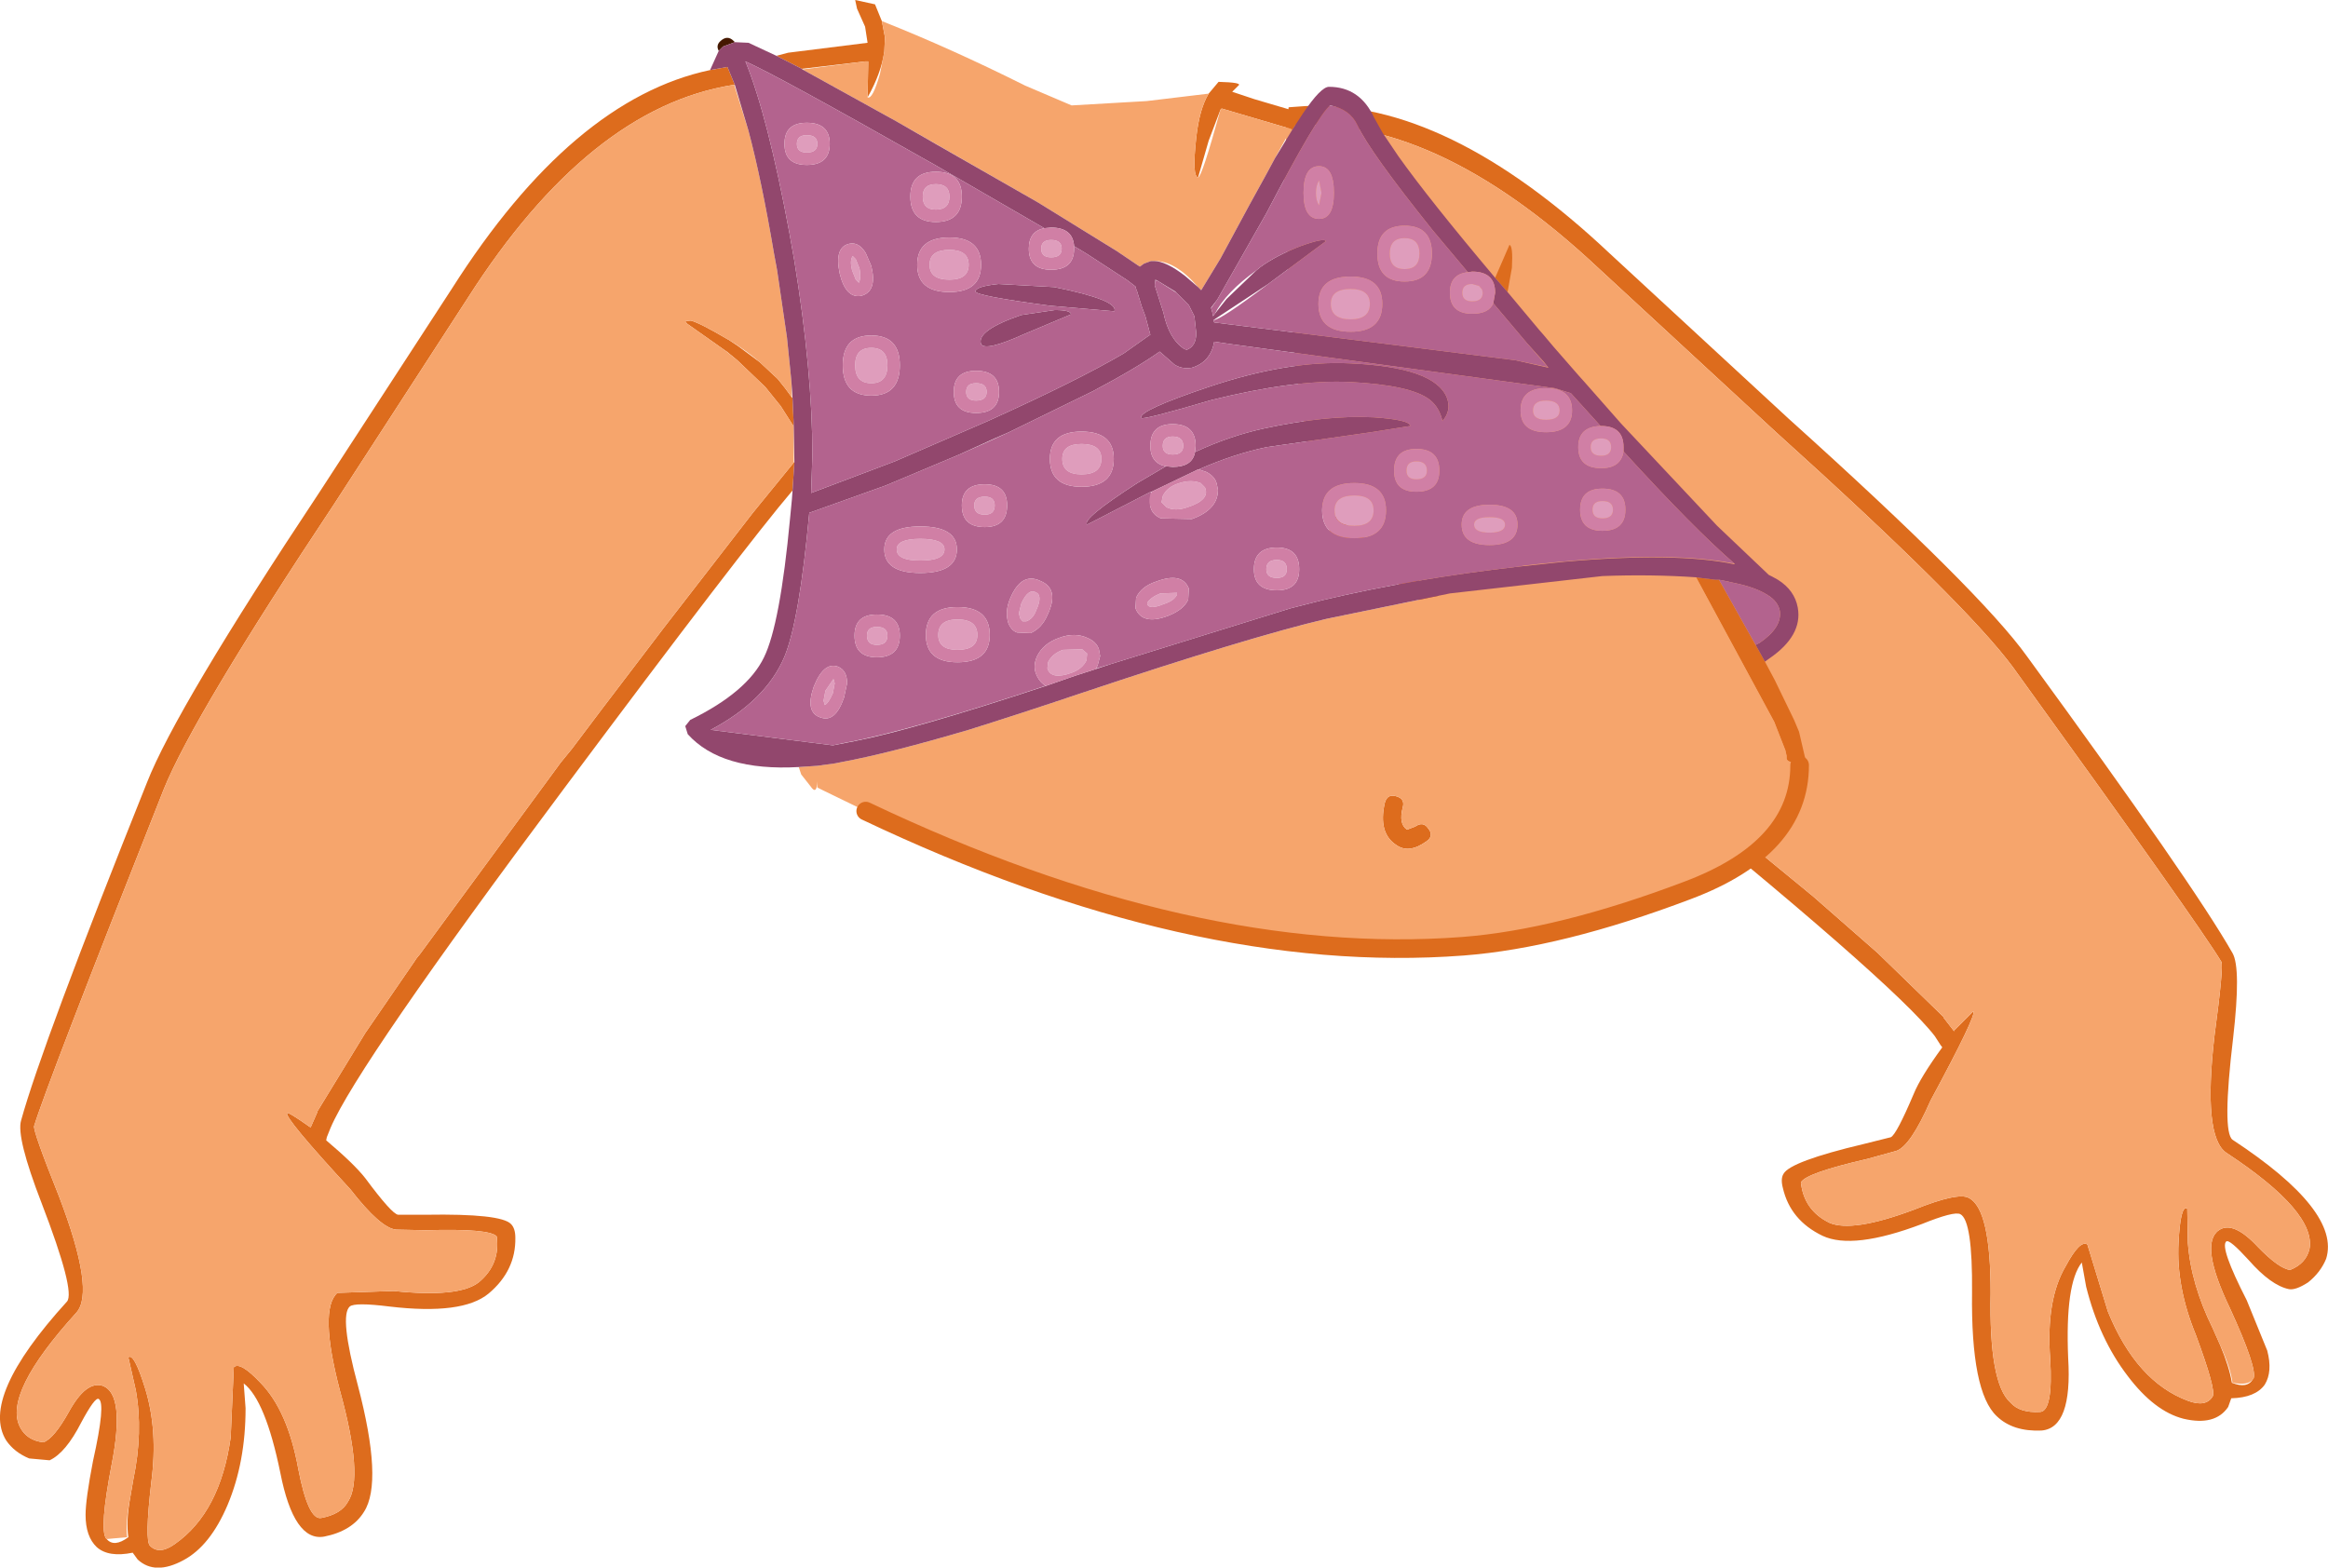
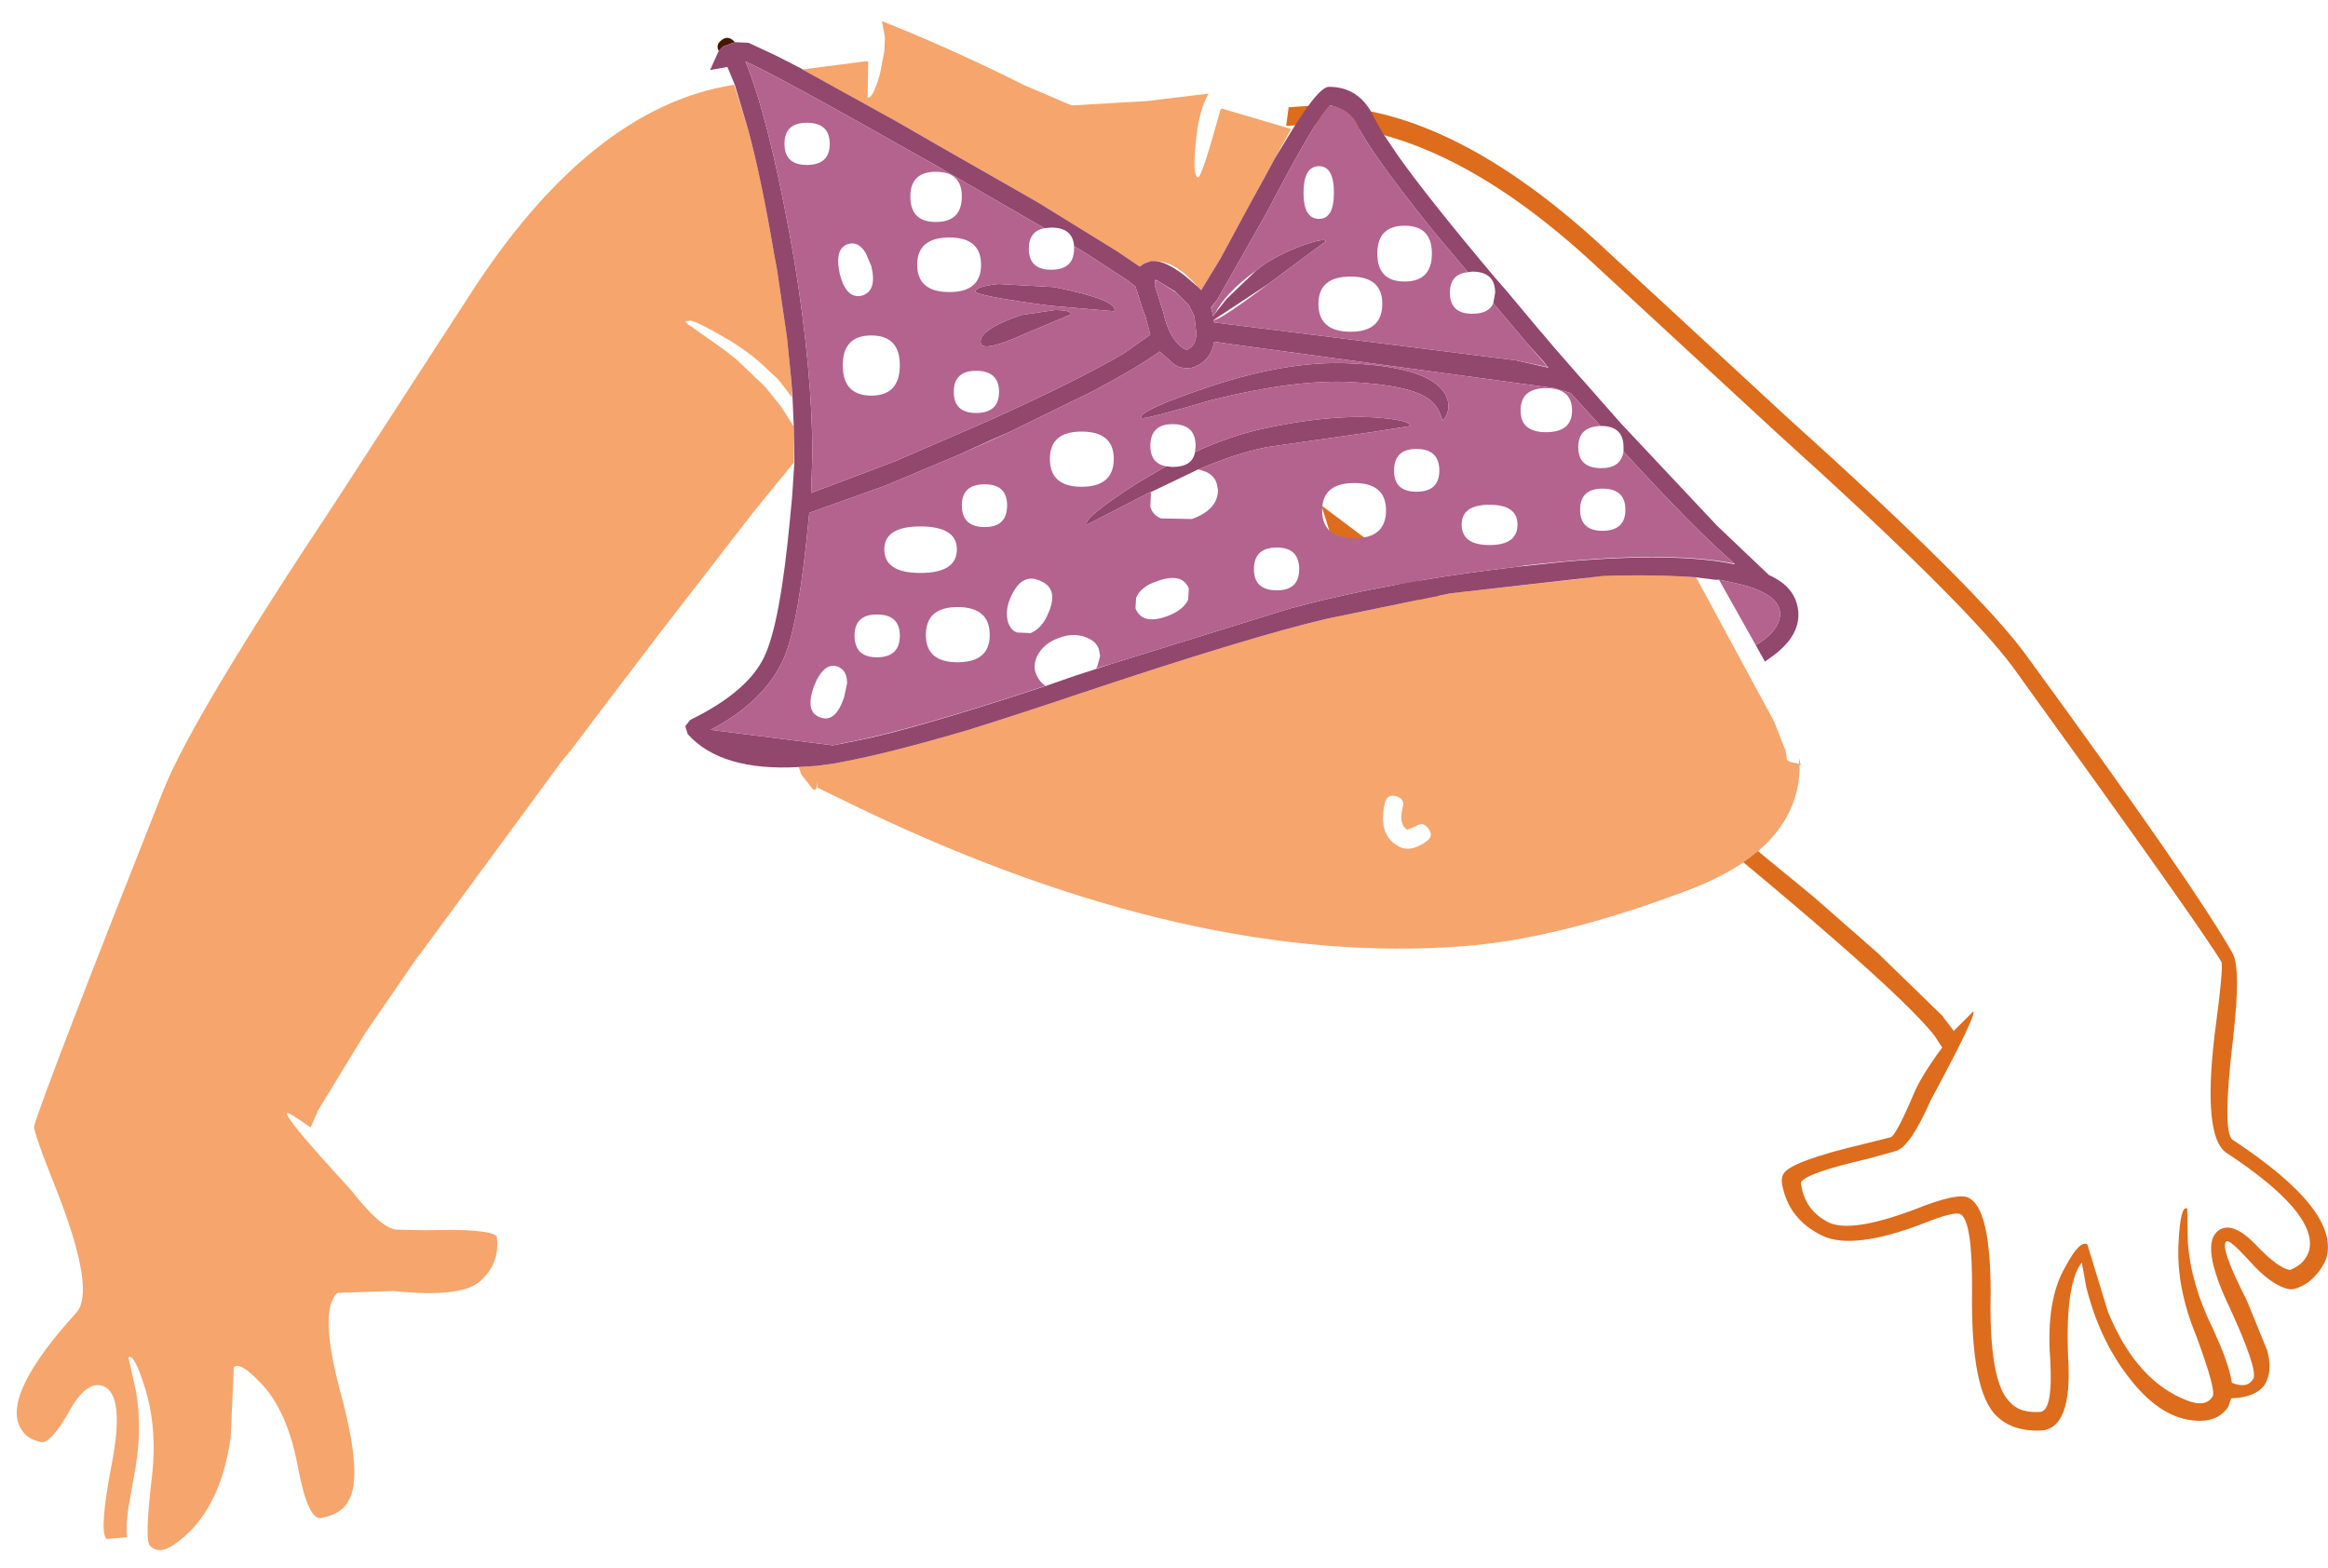
<svg xmlns="http://www.w3.org/2000/svg" height="126.4px" width="187.7px">
  <g transform="matrix(1.0, 0.0, 0.0, 1.0, 104.9, 63.2)">
    <path d="M76.75 48.0 L76.8 47.95 Q77.1 47.1 74.9 42.3 72.4 37.1 74.0 36.0 75.15 35.2 77.15 37.35 78.85 39.1 79.75 39.2 81.0 38.7 81.3 37.55 81.9 34.55 74.6 29.75 72.7 28.45 73.65 20.3 74.4 14.7 74.2 14.35 72.4 11.35 57.4 -9.4 53.6 -14.55 38.3 -28.35 L23.9 -41.65 Q10.6 -54.1 -1.1 -53.05 L-1.2 -53.05 -1.0 -54.55 0.4 -54.65 Q11.75 -55.15 24.9 -42.75 L39.3 -29.45 Q54.8 -15.5 58.55 -10.25 71.95 8.1 75.1 13.65 75.8 14.85 75.15 20.5 74.25 28.05 75.1 28.7 83.85 34.45 82.65 38.3 82.2 39.4 81.2 40.2 80.2 40.85 79.65 40.75 78.2 40.45 76.4 38.4 74.85 36.7 74.6 36.9 74.05 37.35 76.25 41.65 L77.9 45.7 Q78.35 47.4 77.7 48.45 76.95 49.5 75.0 49.55 L74.75 50.25 Q73.7 51.8 71.15 51.2 68.8 50.6 66.65 47.75 64.35 44.75 63.3 40.55 L62.95 38.6 Q61.6 40.3 61.85 46.3 62.2 51.95 59.7 52.15 57.4 52.25 56.1 51.0 54.0 49.05 54.1 41.0 54.15 35.2 53.15 34.7 52.65 34.45 50.05 35.5 44.5 37.6 42.05 36.45 39.45 35.2 38.85 32.6 38.65 31.85 38.9 31.45 39.45 30.45 45.35 29.05 L47.55 28.5 Q48.0 28.3 49.4 25.0 49.95 23.65 51.7 21.25 L51.55 21.05 51.1 20.35 Q47.75 16.0 26.1 -1.5 7.4 -16.7 2.35 -20.2 L1.65 -22.4 1.7 -22.4 5.9 -19.25 15.15 -12.05 21.55 -7.0 24.75 -4.45 25.85 -3.55 27.3 -2.4 40.7 8.6 41.0 8.85 41.25 9.05 46.5 13.65 51.8 18.8 51.8 18.85 52.65 19.95 52.7 19.85 54.2 18.35 Q54.5 18.6 50.75 25.55 49.15 29.2 48.0 29.6 L45.65 30.25 Q40.65 31.4 40.3 32.15 40.55 34.4 42.6 35.4 44.45 36.2 49.4 34.35 53.0 32.9 53.85 33.4 55.6 34.3 55.6 41.05 55.45 48.35 57.2 49.9 57.95 50.75 59.6 50.65 60.65 50.55 60.4 46.35 60.05 41.6 61.65 38.9 62.8 36.75 63.4 37.15 L65.05 42.55 Q67.35 48.2 71.5 49.75 72.95 50.3 73.5 49.4 73.8 48.9 72.15 44.45 70.55 40.55 70.75 37.0 70.9 33.95 71.45 34.25 L71.5 37.0 Q71.75 40.35 73.5 43.9 L74.1 45.25 Q74.85 47.05 75.05 48.3 76.3 48.8 76.75 48.0" fill="#dd6c1d" fill-rule="evenodd" stroke="none" />
-     <path d="M-1.1 -53.05 Q10.6 -54.1 23.9 -41.65 L38.3 -28.35 Q53.6 -14.55 57.4 -9.4 72.4 11.35 74.2 14.35 74.4 14.7 73.65 20.3 72.7 28.45 74.6 29.75 81.9 34.55 81.3 37.55 81.0 38.7 79.75 39.2 78.85 39.1 77.15 37.35 75.15 35.2 74.0 36.0 72.4 37.1 74.9 42.3 77.1 47.1 76.8 47.95 L76.75 48.0 Q76.4 48.55 75.1 48.3 74.95 47.1 74.1 45.25 L73.5 43.9 Q71.75 40.35 71.5 37.0 L71.45 34.25 Q70.9 33.95 70.75 37.0 70.55 40.55 72.15 44.45 73.8 48.9 73.5 49.4 72.95 50.3 71.5 49.75 67.35 48.2 65.05 42.55 L63.4 37.15 Q62.8 36.75 61.65 38.9 60.05 41.6 60.4 46.35 60.65 50.55 59.6 50.65 57.95 50.75 57.2 49.9 55.45 48.35 55.6 41.05 55.6 34.3 53.85 33.4 53.0 32.9 49.4 34.35 44.45 36.2 42.6 35.4 40.55 34.4 40.3 32.15 40.65 31.4 45.65 30.25 L48.0 29.6 Q49.15 29.2 50.75 25.55 54.5 18.6 54.2 18.35 L52.7 19.85 52.65 19.95 51.8 18.85 Q52.45 16.2 50.7 11.8 47.0 2.65 32.95 -10.55 30.2 -13.1 26.1 -17.9 L19.2 -25.85 Q12.85 -32.7 7.25 -35.35 12.85 -32.7 19.2 -25.85 L26.1 -17.9 Q30.2 -13.1 32.95 -10.55 47.0 2.65 50.7 11.8 52.45 16.2 51.8 18.85 L51.8 18.8 46.5 13.65 41.25 9.05 41.0 8.85 40.7 8.6 27.3 -2.4 25.85 -3.55 24.75 -4.45 21.55 -7.0 15.15 -12.05 5.9 -19.25 1.7 -22.4 0.25 -28.6 0.4 -28.25 0.25 -28.85 -0.25 -32.3 -0.8 -37.75 -0.95 -39.1 -1.4 -49.2 -1.15 -53.0 -1.1 -53.05 M5.45 -34.25 L4.05 -31.45 2.45 -28.85 1.6 -27.0 Q1.3 -26.3 0.65 -27.75 L0.55 -27.5 0.4 -28.25 0.55 -27.5 0.65 -27.75 Q1.3 -26.3 1.6 -27.0 L2.45 -28.85 4.05 -31.45 5.45 -34.25 5.5 -34.35 5.4 -34.25 5.45 -34.25 M7.05 -35.6 L6.9 -35.5 5.5 -34.35 6.9 -35.5 7.05 -35.6 7.25 -35.35 7.35 -35.55 7.05 -35.6" fill="#f6a56c" fill-rule="evenodd" stroke="none" />
-     <path d="M15.65 -40.8 L16.8 -43.45 Q17.1 -43.4 17.0 -41.6 L16.65 -39.65 15.65 -40.8 M37.4 -9.85 L38.2 -8.35 39.75 -5.15 40.15 -4.2 40.65 -2.05 Q40.65 -1.8 40.25 -1.65 L40.15 -2.1 40.15 -2.45 40.15 -1.6 40.0 -1.65 Q39.15 -1.75 39.15 -2.05 L39.15 -2.2 39.15 -2.25 39.05 -2.7 38.15 -5.0 31.85 -16.65 32.2 -16.6 33.4 -16.45 33.7 -16.45 36.65 -11.2 37.4 -9.85 M40.3 -1.6 L40.5 -1.6 40.35 -1.55 40.3 -1.6 M-41.0 -23.65 Q-45.0 -18.95 -59.4 0.35 -76.1 22.7 -78.25 27.75 L-78.55 28.5 -78.6 28.75 Q-76.35 30.65 -75.45 31.8 -73.3 34.7 -72.8 34.75 L-70.55 34.75 Q-64.5 34.65 -63.7 35.5 -63.35 35.85 -63.35 36.6 -63.3 39.25 -65.5 41.1 -67.6 42.85 -73.5 42.15 -76.3 41.8 -76.7 42.15 -77.55 42.9 -76.05 48.5 -74.0 56.3 -75.55 58.7 -76.5 60.25 -78.75 60.7 -81.2 61.15 -82.3 55.55 -83.5 49.7 -85.25 48.35 L-85.1 50.35 Q-85.1 54.7 -86.55 58.15 -87.95 61.45 -90.1 62.6 -92.4 63.85 -93.8 62.55 L-94.2 62.0 Q-96.15 62.4 -97.1 61.55 -98.0 60.7 -98.0 58.95 -98.0 57.7 -97.4 54.6 -96.35 49.9 -96.95 49.6 -97.25 49.45 -98.35 51.5 -99.6 53.95 -100.9 54.55 L-102.55 54.4 Q-103.75 53.9 -104.4 52.95 -106.55 49.5 -99.5 41.75 -98.8 40.95 -101.55 33.8 -103.6 28.5 -103.2 27.15 -101.5 21.0 -93.05 -0.1 -90.7 -6.1 -79.15 -23.5 L-68.45 -39.95 Q-58.75 -55.2 -47.65 -57.55 L-46.25 -57.8 -45.65 -56.35 -45.8 -56.35 Q-57.4 -54.5 -67.2 -39.15 L-77.9 -22.65 Q-89.3 -5.5 -91.7 0.45 -101.15 24.3 -102.15 27.6 -102.25 28.0 -100.15 33.25 -97.2 40.95 -98.75 42.65 -104.65 49.15 -103.3 51.85 -102.75 52.95 -101.4 53.1 -100.55 52.8 -99.35 50.65 -97.95 48.1 -96.6 48.55 -94.8 49.25 -95.9 54.9 -96.9 60.1 -96.35 60.85 L-96.3 60.9 Q-95.7 61.6 -94.55 60.75 -94.75 59.5 -94.4 57.55 L-94.15 56.1 Q-93.35 52.25 -93.95 48.9 L-94.55 46.25 Q-94.1 45.85 -93.2 48.75 -92.15 52.15 -92.7 56.3 -93.25 61.05 -92.8 61.45 -92.05 62.2 -90.8 61.3 -87.15 58.75 -86.3 52.7 L-86.05 47.05 Q-85.55 46.55 -83.9 48.3 -81.7 50.55 -80.85 55.25 -80.05 59.4 -79.0 59.2 -77.4 58.9 -76.85 57.9 -75.55 55.95 -77.5 48.9 -79.2 42.4 -77.7 41.05 L-73.15 40.9 Q-67.9 41.45 -66.3 40.2 -64.55 38.75 -64.85 36.5 -65.4 35.85 -70.55 36.0 L-72.95 35.95 Q-74.2 35.85 -76.65 32.7 -82.0 26.9 -81.75 26.55 -81.65 26.45 -79.95 27.65 L-79.85 27.7 -79.3 26.45 -79.3 26.4 -75.45 20.1 -71.5 14.35 -71.3 14.05 -71.05 13.75 -60.8 -0.2 -59.7 -1.7 -58.8 -2.8 -56.35 -6.05 -51.4 -12.55 -44.2 -21.85 -40.9 -25.9 -40.85 -25.95 -41.0 -23.65 M-42.3 -58.7 L-41.35 -58.95 -34.95 -59.75 -35.15 -61.05 -35.8 -62.5 -35.95 -63.2 -34.35 -62.85 -33.8 -61.5 -33.55 -60.2 -33.6 -59.05 Q-33.85 -57.3 -34.95 -55.35 L-34.9 -58.0 -34.9 -58.25 -35.15 -58.25 -35.55 -58.2 -40.25 -57.65 -42.3 -58.7 M-7.45 -55.65 L-6.65 -56.6 Q-4.7 -56.55 -5.05 -56.3 L-5.55 -55.8 -3.75 -55.2 0.15 -54.05 -0.7 -52.75 -0.8 -52.8 -6.4 -54.45 -6.5 -54.35 -7.45 -51.85 -8.3 -48.9 Q-8.8 -48.95 -8.45 -52.1 -8.2 -54.4 -7.45 -55.65 M7.7 4.95 Q6.2 4.0 6.75 1.55 6.95 0.8 7.65 1.0 8.4 1.2 8.2 1.9 7.85 3.25 8.55 3.7 L9.2 3.45 Q9.85 3.0 10.25 3.6 10.75 4.2 10.1 4.65 8.7 5.65 7.7 4.95 M-40.9 -28.8 L-41.95 -30.45 -43.2 -32.0 -45.45 -34.15 -46.3 -34.85 -46.45 -34.95 -49.5 -37.1 -49.65 -37.3 -49.2 -37.35 Q-48.45 -37.15 -46.25 -35.85 L-46.15 -35.8 -45.4 -35.3 -43.65 -34.0 -42.2 -32.65 -41.6 -31.9 -41.05 -31.15 -41.0 -31.1 -40.9 -28.8" fill="#dd6c1d" fill-rule="evenodd" stroke="none" />
    <path d="M-46.95 -59.1 Q-47.2 -59.55 -46.8 -59.9 -46.25 -60.4 -45.75 -59.9 L-45.65 -59.8 -46.6 -59.45 -46.95 -59.1" fill="#451800" fill-rule="evenodd" stroke="none" />
    <path d="M40.25 -1.65 L40.2 -1.6 40.3 -1.6 40.35 -1.55 40.2 -1.5 Q40.2 5.2 31.15 8.6 20.85 12.5 13.05 13.1 -8.7 14.75 -35.1 2.2 L-38.5 0.55 -39.0 0.3 -39.0 -0.2 Q-39.05 0.95 -39.55 0.2 L-40.3 -0.75 -40.5 -1.35 -39.0 -1.45 -37.55 -1.65 -37.05 -1.75 Q-33.25 -2.45 -26.8 -4.35 -22.8 -5.6 -17.75 -7.3 -4.3 -11.8 2.05 -13.3 L12.0 -15.35 22.65 -16.55 23.2 -16.65 24.3 -16.75 Q28.25 -16.9 31.85 -16.65 L38.15 -5.0 39.05 -2.7 39.15 -2.25 39.15 -2.2 39.15 -2.05 Q39.15 -1.75 40.0 -1.65 L40.15 -1.6 40.15 -2.45 40.15 -2.1 40.25 -1.65 M-33.8 -61.5 Q-28.25 -59.3 -22.25 -56.3 L-18.5 -54.7 -12.45 -55.05 -7.45 -55.65 Q-8.2 -54.4 -8.45 -52.1 -8.8 -48.95 -8.3 -48.9 -8.0 -48.9 -6.5 -54.35 L-6.4 -54.45 -0.8 -52.8 -2.1 -50.45 -2.8 -49.15 -4.15 -46.7 -6.5 -42.35 -8.05 -39.8 -8.3 -40.05 Q-10.15 -42.2 -11.85 -42.15 L-12.1 -42.15 -12.65 -41.95 -13.0 -41.7 -14.85 -42.95 -21.25 -46.9 -32.6 -53.4 -36.85 -55.75 -40.2 -57.6 -35.55 -58.2 -35.15 -58.25 -34.9 -58.25 -34.9 -58.0 -34.95 -55.35 Q-34.55 -55.15 -33.95 -57.25 L-33.6 -59.05 -33.55 -60.2 -33.8 -61.5 M7.7 4.95 Q8.7 5.65 10.1 4.65 10.75 4.2 10.25 3.6 9.85 3.0 9.2 3.45 L8.55 3.7 Q7.85 3.25 8.2 1.9 8.4 1.2 7.65 1.0 6.95 0.8 6.75 1.55 6.2 4.0 7.7 4.95 M-45.8 -56.35 L-45.7 -56.35 -44.55 -52.65 Q-43.5 -48.7 -42.5 -42.8 L-42.25 -41.45 -41.45 -36.0 -41.1 -32.55 -41.05 -31.15 -41.6 -31.9 -42.2 -32.65 -43.65 -34.0 Q-44.75 -34.95 -46.15 -35.8 L-46.25 -35.85 Q-48.45 -37.15 -49.2 -37.35 L-49.65 -37.3 -49.5 -37.1 -46.45 -34.95 -45.45 -34.15 -43.2 -32.0 -41.95 -30.45 -40.9 -28.8 -40.9 -28.75 -40.9 -25.9 -44.2 -21.85 -51.4 -12.55 -56.35 -6.05 -58.8 -2.8 -59.7 -1.7 -60.8 -0.2 -71.05 13.75 -71.3 14.05 -71.5 14.35 -75.45 20.1 -79.3 26.4 -79.3 26.45 -79.85 27.7 -79.95 27.65 Q-81.65 26.45 -81.75 26.55 -82.0 26.9 -76.65 32.7 -74.2 35.85 -72.95 35.95 L-70.55 36.0 Q-65.4 35.85 -64.85 36.5 -64.55 38.75 -66.3 40.2 -67.9 41.45 -73.15 40.9 L-77.7 41.05 Q-79.2 42.4 -77.5 48.9 -75.55 55.95 -76.85 57.9 -77.4 58.9 -79.0 59.2 -80.05 59.4 -80.85 55.25 -81.7 50.55 -83.9 48.3 -85.55 46.55 -86.05 47.05 L-86.3 52.7 Q-87.15 58.75 -90.8 61.3 -92.05 62.2 -92.8 61.45 -93.25 61.05 -92.7 56.3 -92.15 52.15 -93.2 48.75 -94.1 45.85 -94.55 46.25 L-93.95 48.9 Q-93.35 52.25 -94.15 56.1 L-94.4 57.55 Q-94.8 59.6 -94.65 60.75 L-96.3 60.9 -96.35 60.85 Q-96.9 60.1 -95.9 54.9 -94.8 49.25 -96.6 48.55 -97.95 48.1 -99.35 50.65 -100.55 52.8 -101.4 53.1 -102.75 52.95 -103.3 51.85 -104.65 49.15 -98.75 42.65 -97.2 40.95 -100.15 33.25 -102.25 28.0 -102.15 27.6 -101.15 24.3 -91.7 0.45 -89.3 -5.5 -77.9 -22.65 L-67.2 -39.15 Q-57.4 -54.5 -45.8 -56.35" fill="#f6a56c" fill-rule="evenodd" stroke="none" />
    <path d="M0.15 -54.05 Q1.6 -56.2 2.25 -56.2 4.75 -56.2 5.9 -53.7 L6.6 -52.45 7.85 -50.6 Q10.3 -47.15 15.65 -40.8 L16.65 -39.65 19.2 -36.6 19.55 -36.2 20.35 -35.25 22.4 -32.9 22.85 -32.4 25.8 -29.05 33.55 -20.8 37.6 -16.95 37.7 -16.85 38.0 -16.7 38.45 -16.45 Q39.8 -15.6 40.05 -14.2 40.45 -11.95 37.75 -10.1 L37.4 -9.85 36.65 -11.2 36.95 -11.35 Q38.8 -12.6 38.6 -13.95 38.45 -14.7 37.65 -15.2 36.65 -15.85 34.9 -16.2 L34.0 -16.4 33.7 -16.45 33.4 -16.45 32.2 -16.6 31.85 -16.65 Q28.25 -16.9 24.3 -16.75 L12.0 -15.35 2.05 -13.3 Q-4.3 -11.8 -17.75 -7.3 -22.8 -5.6 -26.8 -4.35 -33.25 -2.45 -37.05 -1.75 L-37.55 -1.65 -39.0 -1.45 -40.5 -1.35 Q-46.75 -1.0 -49.45 -4.0 L-49.65 -4.65 -49.25 -5.15 Q-44.65 -7.4 -43.3 -10.2 -42.0 -12.85 -41.2 -21.4 L-41.05 -22.95 -41.0 -23.65 -40.85 -25.95 -40.9 -28.75 -40.9 -28.8 -41.0 -31.1 -41.1 -32.55 -41.45 -36.0 -42.25 -41.45 -42.5 -42.8 Q-43.5 -48.7 -44.55 -52.65 L-45.65 -56.35 -46.25 -57.8 -47.65 -57.55 -46.95 -59.1 -46.6 -59.45 -45.65 -59.8 -44.55 -59.75 -42.3 -58.7 -40.25 -57.65 -40.2 -57.6 -36.85 -55.75 -32.6 -53.4 -29.3 -51.5 -21.25 -46.9 -14.85 -42.95 -13.0 -41.7 -12.65 -41.95 -12.1 -42.15 -11.85 -42.15 Q-10.9 -42.15 -9.35 -40.95 L-8.3 -40.05 -8.05 -39.8 -6.5 -42.35 -4.15 -46.7 -2.8 -49.15 -2.1 -50.45 -0.7 -52.75 0.15 -54.05 M13.45 -41.25 L10.6 -44.65 Q5.55 -50.95 4.55 -53.1 3.95 -54.4 2.35 -54.7 1.35 -53.95 -2.8 -46.0 L-6.75 -39.05 -7.25 -38.4 -7.25 -38.35 -7.15 -38.0 -7.1 -37.7 -6.95 -37.9 -6.0 -39.1 -3.6 -41.4 -3.3 -41.65 Q-2.0 -42.6 -0.05 -43.35 1.9 -44.05 2.0 -43.75 L-2.65 -40.3 -7.05 -37.4 -7.05 -37.35 -7.0 -37.2 6.6 -35.5 17.3 -34.15 19.95 -33.55 19.55 -34.05 18.2 -35.55 15.5 -38.75 15.65 -39.6 Q15.65 -41.3 13.8 -41.3 L13.45 -41.25 M24.15 -28.85 L21.75 -31.5 20.45 -31.9 -5.65 -35.45 -7.0 -35.65 Q-7.3 -34.0 -8.8 -33.55 -9.55 -33.4 -10.2 -33.8 L-11.4 -34.85 Q-13.3 -33.5 -16.8 -31.65 L-23.55 -28.35 -24.7 -27.85 -27.55 -26.55 -33.5 -24.05 -39.65 -21.85 Q-40.45 -13.15 -41.65 -10.25 -43.15 -6.7 -47.6 -4.35 L-37.75 -3.1 -35.95 -3.45 Q-31.3 -4.35 -20.55 -7.9 L-18.25 -8.7 -16.55 -9.25 -15.35 -9.65 -0.85 -14.15 1.7 -14.8 Q9.1 -16.55 17.45 -17.5 L21.2 -17.9 Q30.25 -18.7 34.95 -17.7 L34.95 -17.75 Q31.7 -20.55 26.0 -26.8 L26.0 -27.15 Q26.0 -28.85 24.2 -28.85 L24.15 -28.85 M-8.55 -26.75 Q-5.75 -28.05 -3.0 -28.65 2.1 -29.75 5.85 -29.55 8.8 -29.35 8.8 -28.85 L5.65 -28.35 -2.75 -27.15 Q-5.4 -26.6 -8.25 -25.35 L-8.3 -25.35 -12.05 -23.55 -12.1 -23.55 -12.5 -23.35 -17.25 -20.9 Q-17.7 -21.35 -13.2 -24.25 L-10.9 -25.6 -10.35 -25.55 Q-8.75 -25.55 -8.55 -26.75 M10.4 -30.95 Q8.9 -32.15 3.9 -32.4 -0.55 -32.6 -7.2 -30.95 -12.8 -29.3 -12.9 -29.5 -13.1 -30.1 -7.45 -32.0 -1.05 -34.15 3.95 -33.9 10.75 -33.6 11.75 -31.15 12.15 -30.1 11.4 -29.25 11.15 -30.35 10.4 -30.95 M-20.7 -44.8 L-29.6 -49.95 -30.05 -50.2 Q-42.3 -57.15 -44.8 -58.25 -43.0 -53.85 -41.25 -44.4 L-40.85 -42.15 Q-39.4 -33.25 -39.4 -26.5 L-39.5 -23.45 -32.75 -26.0 -25.25 -29.25 Q-18.05 -32.5 -14.3 -34.7 L-12.25 -36.15 -12.15 -36.2 -12.55 -37.7 -12.85 -38.5 -13.25 -39.8 -13.3 -39.9 -13.35 -40.1 -14.0 -40.6 -17.3 -42.75 -18.3 -43.35 Q-18.4 -44.85 -20.15 -44.85 L-20.7 -44.8 M-11.75 -40.6 L-11.8 -40.2 -11.1 -38.0 Q-10.65 -35.85 -9.4 -35.05 L-9.2 -35.0 Q-8.45 -35.3 -8.45 -36.35 L-8.6 -37.7 -9.05 -38.6 -10.15 -39.7 -11.55 -40.55 -11.75 -40.65 -11.75 -40.6 M-18.55 -37.85 L-22.35 -36.25 Q-25.45 -34.85 -25.8 -35.45 -26.2 -36.55 -22.55 -37.8 L-19.85 -38.2 Q-18.55 -38.2 -18.55 -37.85 M-20.25 -38.55 Q-26.25 -39.35 -26.25 -39.7 -26.25 -40.1 -24.4 -40.3 L-19.9 -40.05 Q-14.7 -39.0 -15.05 -38.1 L-20.25 -38.55" fill="#92476d" fill-rule="evenodd" stroke="none" />
    <path d="M-6.75 -39.05 L-2.8 -46.0 Q1.35 -53.95 2.35 -54.7 3.95 -54.4 4.55 -53.1 5.55 -50.95 10.6 -44.65 L13.45 -41.25 Q12.0 -41.1 12.0 -39.6 12.0 -37.9 13.8 -37.9 15.15 -37.9 15.5 -38.75 L18.2 -35.55 19.9 -33.6 17.3 -34.15 6.6 -35.5 -7.0 -37.2 -7.05 -37.35 -7.05 -37.4 Q-6.55 -37.35 -2.65 -40.3 L2.0 -43.75 Q1.9 -44.05 -0.05 -43.35 -2.0 -42.6 -3.3 -41.65 L-3.6 -41.4 Q-6.05 -39.65 -6.95 -37.9 L-7.1 -37.7 -7.15 -38.0 -7.25 -38.35 -6.75 -39.05 M-23.55 -28.35 L-16.8 -31.65 Q-13.3 -33.5 -11.4 -34.85 L-10.2 -33.8 Q-9.55 -33.4 -8.8 -33.55 -7.3 -34.0 -7.0 -35.65 L-5.65 -35.45 20.45 -31.9 21.75 -31.5 24.15 -28.85 Q22.35 -28.8 22.35 -27.15 22.35 -25.45 24.2 -25.45 25.8 -25.45 26.0 -26.8 31.7 -20.55 34.95 -17.75 29.25 -18.9 18.05 -17.6 L17.45 -17.5 Q9.1 -16.55 1.7 -14.8 L-0.85 -14.15 -15.35 -9.65 -16.5 -9.3 -16.5 -9.35 -16.4 -9.55 -16.2 -10.3 -16.3 -10.85 Q-16.5 -11.45 -17.2 -11.75 -18.25 -12.25 -19.55 -11.75 -20.8 -11.3 -21.3 -10.25 -21.6 -9.55 -21.4 -8.95 -21.15 -8.25 -20.6 -7.9 -31.6 -4.25 -36.8 -3.3 L-37.75 -3.1 -47.6 -4.35 Q-43.15 -6.7 -41.65 -10.25 -40.45 -13.15 -39.65 -21.85 L-33.5 -24.05 -27.55 -26.55 -25.3 -27.55 -23.55 -28.35 M1.45 -45.55 Q2.65 -45.55 2.65 -47.65 2.65 -49.8 1.45 -49.8 0.2 -49.8 0.2 -47.65 0.2 -45.55 1.45 -45.55 M1.4 -38.7 Q1.4 -36.45 4.0 -36.45 6.55 -36.45 6.55 -38.7 6.55 -40.9 4.0 -40.9 1.4 -40.9 1.4 -38.7 M6.15 -42.75 Q6.15 -40.5 8.35 -40.5 10.55 -40.5 10.55 -42.75 10.55 -45.0 8.35 -45.0 6.15 -45.0 6.15 -42.75 M7.5 -25.25 Q7.5 -23.55 9.3 -23.55 11.15 -23.55 11.15 -25.25 11.15 -27.0 9.3 -27.0 7.5 -27.0 7.5 -25.25 M-8.25 -25.35 Q-5.4 -26.6 -2.75 -27.15 L5.65 -28.35 8.8 -28.85 Q8.8 -29.35 5.85 -29.55 2.1 -29.75 -3.0 -28.65 -5.75 -28.05 -8.55 -26.75 L-8.5 -27.25 Q-8.5 -29.0 -10.35 -29.0 -12.15 -29.0 -12.15 -27.25 -12.15 -25.85 -10.9 -25.6 L-13.2 -24.25 Q-17.7 -21.35 -17.25 -20.9 L-12.5 -23.35 -12.1 -23.55 -12.15 -22.35 Q-12.0 -21.7 -11.3 -21.4 L-8.8 -21.35 Q-6.7 -22.1 -6.7 -23.7 L-6.8 -24.2 Q-6.95 -24.8 -7.65 -25.15 L-8.25 -25.35 M17.7 -30.1 Q17.7 -28.35 19.75 -28.35 21.85 -28.35 21.85 -30.1 21.85 -31.9 19.75 -31.9 17.7 -31.9 17.7 -30.1 M10.4 -30.95 Q11.15 -30.35 11.4 -29.25 12.15 -30.1 11.75 -31.15 10.75 -33.6 3.95 -33.9 -1.05 -34.15 -7.45 -32.0 -13.1 -30.1 -12.9 -29.5 -12.8 -29.3 -7.2 -30.95 -0.55 -32.6 3.9 -32.4 8.9 -32.15 10.4 -30.95 M17.45 -20.9 Q17.45 -22.5 15.2 -22.5 12.95 -22.5 12.95 -20.9 12.95 -19.25 15.2 -19.25 17.45 -19.25 17.45 -20.9 M6.85 -22.05 Q6.85 -24.25 4.3 -24.25 1.7 -24.25 1.7 -22.05 1.7 -19.8 4.3 -19.8 6.85 -19.8 6.85 -22.05 M33.7 -16.45 L34.0 -16.4 34.9 -16.2 Q36.65 -15.85 37.65 -15.2 38.45 -14.7 38.6 -13.95 38.8 -12.6 36.95 -11.35 L36.65 -11.2 33.7 -16.45 M22.5 -22.1 Q22.5 -20.4 24.3 -20.4 26.15 -20.4 26.15 -22.1 26.15 -23.8 24.3 -23.8 22.5 -23.8 22.5 -22.1 M-39.85 -53.3 Q-41.65 -53.3 -41.65 -51.6 -41.65 -49.9 -39.85 -49.9 -38.0 -49.9 -38.0 -51.6 -38.0 -53.3 -39.85 -53.3 M-17.3 -42.75 L-14.0 -40.6 -13.35 -40.1 -13.3 -39.9 -13.25 -39.8 -12.85 -38.5 -12.55 -37.7 -12.15 -36.2 -12.25 -36.15 -14.3 -34.7 Q-18.05 -32.5 -25.25 -29.25 L-32.75 -26.0 -39.5 -23.45 -39.4 -26.5 Q-39.4 -33.25 -40.85 -42.15 L-41.25 -44.4 Q-43.0 -53.85 -44.8 -58.25 -42.3 -57.15 -30.05 -50.2 L-29.6 -49.95 -20.7 -44.8 Q-21.95 -44.55 -21.95 -43.15 -21.95 -41.45 -20.15 -41.45 -18.3 -41.45 -18.3 -43.15 L-18.3 -43.35 -17.3 -42.75 M-9.05 -38.6 L-8.6 -37.7 -8.45 -36.35 Q-8.45 -35.3 -9.2 -35.0 L-9.4 -35.05 Q-10.65 -35.85 -11.1 -38.0 L-11.8 -40.2 -11.75 -40.6 -11.55 -40.55 -10.05 -39.6 -9.05 -38.6 M-20.25 -38.55 L-15.05 -38.1 Q-14.7 -39.0 -19.9 -40.05 L-24.4 -40.3 Q-26.25 -40.1 -26.25 -39.7 -26.25 -39.35 -20.25 -38.55 M-18.55 -37.85 Q-18.55 -38.2 -19.85 -38.2 L-22.55 -37.8 Q-26.2 -36.55 -25.8 -35.45 -25.45 -34.85 -22.35 -36.25 L-18.55 -37.85 M-20.25 -26.2 Q-20.25 -23.95 -17.7 -23.95 -15.1 -23.95 -15.1 -26.2 -15.1 -28.4 -17.7 -28.4 -20.25 -28.4 -20.25 -26.2 M-27.35 -47.35 Q-27.35 -49.35 -29.45 -49.35 -31.5 -49.35 -31.5 -47.35 -31.5 -45.3 -29.45 -45.3 -27.35 -45.3 -27.35 -47.35 M-25.8 -41.85 Q-25.8 -44.05 -28.35 -44.05 -30.95 -44.05 -30.95 -41.85 -30.95 -39.65 -28.35 -39.65 -25.8 -39.65 -25.8 -41.85 M-34.65 -31.3 Q-32.35 -31.3 -32.35 -33.75 -32.35 -36.15 -34.65 -36.15 -36.95 -36.15 -36.95 -33.75 -36.95 -31.3 -34.65 -31.3 M-37.2 -41.15 Q-36.7 -39.1 -35.45 -39.35 -34.15 -39.7 -34.65 -41.75 L-35.1 -42.8 Q-35.65 -43.7 -36.4 -43.55 -37.65 -43.3 -37.2 -41.15 M-28.0 -31.6 Q-28.0 -29.9 -26.2 -29.9 -24.35 -29.9 -24.35 -31.6 -24.35 -33.3 -26.2 -33.3 -28.0 -33.3 -28.0 -31.6 M-27.35 -22.45 Q-27.35 -20.7 -25.5 -20.7 -23.7 -20.7 -23.7 -22.45 -23.7 -24.15 -25.5 -24.15 -27.35 -24.15 -27.35 -22.45 M-23.45 -14.95 Q-23.9 -13.9 -23.6 -12.95 -23.35 -12.35 -22.9 -12.2 L-21.8 -12.15 Q-20.9 -12.55 -20.45 -13.6 -19.45 -15.7 -21.0 -16.35 -22.55 -17.1 -23.45 -14.95 M-30.7 -20.75 Q-33.6 -20.75 -33.6 -18.9 -33.6 -17.0 -30.7 -17.0 -27.75 -17.0 -27.75 -18.9 -27.75 -20.75 -30.7 -20.75 M-32.35 -11.95 Q-32.35 -13.65 -34.2 -13.65 -36.0 -13.65 -36.0 -11.95 -36.0 -10.2 -34.2 -10.2 -32.35 -10.2 -32.35 -11.95 M-36.85 -6.95 L-36.6 -8.1 Q-36.6 -9.15 -37.35 -9.45 -38.5 -9.85 -39.3 -7.8 -40.0 -5.75 -38.75 -5.35 -37.55 -4.9 -36.85 -6.95 M-27.7 -9.8 Q-25.1 -9.8 -25.1 -12.0 -25.1 -14.25 -27.7 -14.25 -30.25 -14.25 -30.25 -12.0 -30.25 -9.8 -27.7 -9.8 M-9.1 -14.85 L-9.05 -15.75 Q-9.6 -17.1 -11.7 -16.3 -12.9 -15.9 -13.3 -15.0 L-13.35 -14.15 Q-12.8 -12.75 -10.7 -13.55 -9.45 -14.05 -9.1 -14.85 M-0.15 -17.3 Q-0.15 -19.05 -1.95 -19.05 -3.8 -19.05 -3.8 -17.3 -3.8 -15.6 -1.95 -15.6 -0.15 -15.6 -0.15 -17.3" fill="#b3638e" fill-rule="evenodd" stroke="none" />
-     <path d="M23.35 -27.15 Q23.35 -27.85 24.2 -27.85 25.0 -27.85 25.0 -27.15 25.0 -26.45 24.2 -26.45 23.35 -26.45 23.35 -27.15 M14.6 -39.85 L14.65 -39.6 Q14.65 -38.9 13.8 -38.9 13.0 -38.9 13.0 -39.6 13.0 -40.3 13.8 -40.3 L14.35 -40.15 14.6 -39.85 M1.2 -47.65 Q1.2 -48.25 1.45 -48.65 L1.65 -47.65 1.45 -46.65 Q1.2 -47.0 1.2 -47.65 M2.4 -38.7 Q2.4 -39.9 4.0 -39.9 5.55 -39.9 5.55 -38.7 5.55 -37.45 4.0 -37.45 2.4 -37.45 2.4 -38.7 M7.15 -42.75 Q7.15 -44.0 8.35 -44.0 9.55 -44.0 9.55 -42.75 9.55 -41.5 8.35 -41.5 7.15 -41.5 7.15 -42.75 M9.3 -26.0 Q10.15 -26.0 10.15 -25.25 10.15 -24.55 9.3 -24.55 8.5 -24.55 8.5 -25.25 8.5 -26.0 9.3 -26.0 M18.7 -30.1 Q18.7 -30.9 19.75 -30.9 20.85 -30.9 20.85 -30.1 20.85 -29.35 19.75 -29.35 18.7 -29.35 18.7 -30.1 M15.2 -20.25 Q13.95 -20.25 13.95 -20.9 13.95 -21.5 15.2 -21.5 16.45 -21.5 16.45 -20.9 16.45 -20.25 15.2 -20.25 M4.3 -23.25 Q5.85 -23.25 5.85 -22.05 5.85 -20.8 4.3 -20.8 2.7 -20.8 2.7 -22.05 2.7 -23.25 4.3 -23.25 M24.3 -22.8 Q25.15 -22.8 25.15 -22.1 25.15 -21.4 24.3 -21.4 23.5 -21.4 23.5 -22.1 23.5 -22.8 24.3 -22.8 M-39.85 -50.9 Q-40.65 -50.9 -40.65 -51.6 -40.65 -52.3 -39.85 -52.3 -39.0 -52.3 -39.0 -51.6 -39.0 -50.9 -39.85 -50.9 M-20.15 -42.45 Q-20.95 -42.45 -20.95 -43.15 -20.95 -43.85 -20.15 -43.85 -19.3 -43.85 -19.3 -43.15 -19.3 -42.45 -20.15 -42.45 M-19.25 -26.2 Q-19.25 -27.4 -17.7 -27.4 -16.1 -27.4 -16.1 -26.2 -16.1 -24.95 -17.7 -24.95 -19.25 -24.95 -19.25 -26.2 M-11.15 -27.25 Q-11.15 -28.0 -10.35 -28.0 -9.5 -28.0 -9.5 -27.25 -9.5 -26.55 -10.35 -26.55 -11.15 -26.55 -11.15 -27.25 M-28.35 -47.35 Q-28.35 -46.3 -29.45 -46.3 -30.5 -46.3 -30.5 -47.35 -30.5 -48.35 -29.45 -48.35 -28.35 -48.35 -28.35 -47.35 M-29.95 -41.85 Q-29.95 -43.05 -28.35 -43.05 -26.8 -43.05 -26.8 -41.85 -26.8 -40.65 -28.35 -40.65 -29.95 -40.65 -29.95 -41.85 M-36.2 -41.4 Q-36.4 -42.2 -36.15 -42.55 L-35.9 -42.3 -35.6 -41.55 Q-35.45 -40.85 -35.65 -40.4 L-35.9 -40.65 -36.2 -41.4 M-33.35 -33.75 Q-33.35 -32.3 -34.65 -32.3 -35.95 -32.3 -35.95 -33.75 -35.95 -35.15 -34.65 -35.15 -33.35 -35.15 -33.35 -33.75 M-26.2 -32.3 Q-25.35 -32.3 -25.35 -31.6 -25.35 -30.9 -26.2 -30.9 -27.0 -30.9 -27.0 -31.6 -27.0 -32.3 -26.2 -32.3 M-26.35 -22.45 Q-26.35 -23.15 -25.5 -23.15 -24.7 -23.15 -24.7 -22.45 -24.7 -21.7 -25.5 -21.7 -26.35 -21.7 -26.35 -22.45 M-22.45 -13.1 L-22.65 -13.35 -22.75 -13.75 -22.55 -14.55 Q-22.0 -15.75 -21.4 -15.45 -20.8 -15.2 -21.35 -14.0 -21.6 -13.3 -22.15 -13.1 L-22.45 -13.1 M-32.6 -18.9 Q-32.6 -19.75 -30.7 -19.75 -28.75 -19.75 -28.75 -18.9 -28.75 -18.0 -30.7 -18.0 -32.6 -18.0 -32.6 -18.9 M-34.2 -11.2 Q-35.0 -11.2 -35.0 -11.95 -35.0 -12.65 -34.2 -12.65 -33.35 -12.65 -33.35 -11.95 -33.35 -11.2 -34.2 -11.2 M-38.5 -6.7 L-38.35 -7.5 -37.7 -8.45 -37.6 -8.1 -37.75 -7.3 Q-38.1 -6.5 -38.4 -6.35 L-38.5 -6.7 M-20.4 -9.8 Q-20.05 -10.5 -19.2 -10.8 L-17.65 -10.85 -17.25 -10.5 -17.3 -9.95 Q-17.65 -9.25 -18.5 -8.95 -20.15 -8.35 -20.45 -9.3 L-20.4 -9.8 M-26.1 -12.0 Q-26.1 -10.8 -27.7 -10.8 -29.25 -10.8 -29.25 -12.0 -29.25 -13.25 -27.7 -13.25 -26.1 -13.25 -26.1 -12.0 M-9.15 -22.3 Q-10.15 -21.95 -10.85 -22.3 L-11.25 -22.7 -11.15 -23.2 Q-10.8 -23.95 -9.8 -24.25 -8.85 -24.55 -8.1 -24.25 L-7.75 -23.9 Q-7.3 -22.9 -9.15 -22.3 M-10.0 -15.25 Q-10.25 -14.75 -11.05 -14.5 -12.25 -14.0 -12.4 -14.5 L-12.4 -14.6 Q-12.1 -15.05 -11.35 -15.35 L-10.0 -15.4 -10.0 -15.25 M-2.8 -17.3 Q-2.8 -18.05 -1.95 -18.05 -1.15 -18.05 -1.15 -17.3 -1.15 -16.6 -1.95 -16.6 -2.8 -16.6 -2.8 -17.3" fill="#df9dbc" fill-rule="evenodd" stroke="none" />
-     <path d="M15.5 -38.75 Q15.15 -37.9 13.8 -37.9 12.0 -37.9 12.0 -39.6 12.0 -41.1 13.45 -41.25 L13.8 -41.3 Q15.65 -41.3 15.65 -39.6 L15.5 -38.75 M24.15 -28.85 L24.2 -28.85 Q26.0 -28.85 26.0 -27.15 L26.0 -26.8 Q25.8 -25.45 24.2 -25.45 22.35 -25.45 22.35 -27.15 22.35 -28.8 24.15 -28.85 M-16.55 -9.25 L-18.25 -8.7 -20.55 -7.9 -20.6 -7.9 Q-21.15 -8.25 -21.4 -8.95 -21.6 -9.55 -21.3 -10.25 -20.8 -11.3 -19.55 -11.75 -18.25 -12.25 -17.2 -11.75 -16.5 -11.45 -16.3 -10.85 L-16.2 -10.3 -16.4 -9.55 -16.5 -9.35 -16.5 -9.3 -16.55 -9.25 M23.35 -27.15 Q23.35 -26.45 24.2 -26.45 25.0 -26.45 25.0 -27.15 25.0 -27.85 24.2 -27.85 23.35 -27.85 23.35 -27.15 M14.6 -39.85 L14.35 -40.15 13.8 -40.3 Q13.0 -40.3 13.0 -39.6 13.0 -38.9 13.8 -38.9 14.65 -38.9 14.65 -39.6 L14.6 -39.85 M1.45 -45.55 Q0.2 -45.55 0.2 -47.65 0.2 -49.8 1.45 -49.8 2.65 -49.8 2.65 -47.65 2.65 -45.55 1.45 -45.55 M1.2 -47.65 Q1.2 -47.0 1.45 -46.65 L1.65 -47.65 1.45 -48.65 Q1.2 -48.25 1.2 -47.65 M1.4 -38.7 Q1.4 -40.9 4.0 -40.9 6.55 -40.9 6.55 -38.7 6.55 -36.45 4.0 -36.45 1.4 -36.45 1.4 -38.7 M2.4 -38.7 Q2.4 -37.45 4.0 -37.45 5.55 -37.45 5.55 -38.7 5.55 -39.9 4.0 -39.9 2.4 -39.9 2.4 -38.7 M7.15 -42.75 Q7.15 -41.5 8.35 -41.5 9.55 -41.5 9.55 -42.75 9.55 -44.0 8.35 -44.0 7.15 -44.0 7.15 -42.75 M6.15 -42.75 Q6.15 -45.0 8.35 -45.0 10.55 -45.0 10.55 -42.75 10.55 -40.5 8.35 -40.5 6.15 -40.5 6.15 -42.75 M7.5 -25.25 Q7.5 -27.0 9.3 -27.0 11.15 -27.0 11.15 -25.25 11.15 -23.55 9.3 -23.55 7.5 -23.55 7.5 -25.25 M9.3 -26.0 Q8.5 -26.0 8.5 -25.25 8.5 -24.55 9.3 -24.55 10.15 -24.55 10.15 -25.25 10.15 -26.0 9.3 -26.0 M-8.25 -25.35 L-7.65 -25.15 Q-6.95 -24.8 -6.8 -24.2 L-6.7 -23.7 Q-6.7 -22.1 -8.8 -21.35 L-11.3 -21.4 Q-12.0 -21.7 -12.15 -22.35 -12.35 -22.9 -12.05 -23.55 L-8.3 -25.35 -8.25 -25.35 M-10.9 -25.6 Q-12.15 -25.85 -12.15 -27.25 -12.15 -29.0 -10.35 -29.0 -8.5 -29.0 -8.5 -27.25 L-8.55 -26.75 Q-8.75 -25.55 -10.35 -25.55 L-10.9 -25.6 M18.7 -30.1 Q18.7 -29.35 19.75 -29.35 20.85 -29.35 20.85 -30.1 20.85 -30.9 19.75 -30.9 18.7 -30.9 18.7 -30.1 M17.7 -30.1 Q17.7 -31.9 19.75 -31.9 21.85 -31.9 21.85 -30.1 21.85 -28.35 19.75 -28.35 17.7 -28.35 17.7 -30.1 M15.2 -20.25 Q16.45 -20.25 16.45 -20.9 16.45 -21.5 15.2 -21.5 13.95 -21.5 13.95 -20.9 13.95 -20.25 15.2 -20.25 M17.45 -20.9 Q17.45 -19.25 15.2 -19.25 12.95 -19.25 12.95 -20.9 12.95 -22.5 15.2 -22.5 17.45 -22.5 17.45 -20.9 M4.3 -23.25 Q2.7 -23.25 2.7 -22.05 2.7 -20.8 4.3 -20.8 5.85 -20.8 5.85 -22.05 5.85 -23.25 4.3 -23.25 M6.85 -22.05 Q6.85 -19.8 4.3 -19.8 1.7 -19.8 1.7 -22.05 1.7 -24.25 4.3 -24.25 6.85 -24.25 6.85 -22.05 M24.3 -22.8 Q23.5 -22.8 23.5 -22.1 23.5 -21.4 24.3 -21.4 25.15 -21.4 25.15 -22.1 25.15 -22.8 24.3 -22.8 M22.5 -22.1 Q22.5 -23.8 24.3 -23.8 26.15 -23.8 26.15 -22.1 26.15 -20.4 24.3 -20.4 22.5 -20.4 22.5 -22.1 M-39.85 -53.3 Q-38.0 -53.3 -38.0 -51.6 -38.0 -49.9 -39.85 -49.9 -41.65 -49.9 -41.65 -51.6 -41.65 -53.3 -39.85 -53.3 M-39.85 -50.9 Q-39.0 -50.9 -39.0 -51.6 -39.0 -52.3 -39.85 -52.3 -40.65 -52.3 -40.65 -51.6 -40.65 -50.9 -39.85 -50.9 M-18.3 -43.35 L-18.3 -43.15 Q-18.3 -41.45 -20.15 -41.45 -21.95 -41.45 -21.95 -43.15 -21.95 -44.55 -20.7 -44.8 L-20.15 -44.85 Q-18.4 -44.85 -18.3 -43.35 M-20.15 -42.45 Q-19.3 -42.45 -19.3 -43.15 -19.3 -43.85 -20.15 -43.85 -20.95 -43.85 -20.95 -43.15 -20.95 -42.45 -20.15 -42.45 M-20.25 -26.2 Q-20.25 -28.4 -17.7 -28.4 -15.1 -28.4 -15.1 -26.2 -15.1 -23.95 -17.7 -23.95 -20.25 -23.95 -20.25 -26.2 M-19.25 -26.2 Q-19.25 -24.95 -17.7 -24.95 -16.1 -24.95 -16.1 -26.2 -16.1 -27.4 -17.7 -27.4 -19.25 -27.4 -19.25 -26.2 M-11.15 -27.25 Q-11.15 -26.55 -10.35 -26.55 -9.5 -26.55 -9.5 -27.25 -9.5 -28.0 -10.35 -28.0 -11.15 -28.0 -11.15 -27.25 M-27.35 -47.35 Q-27.35 -45.3 -29.45 -45.3 -31.5 -45.3 -31.5 -47.35 -31.5 -49.35 -29.45 -49.35 -27.35 -49.35 -27.35 -47.35 M-28.35 -47.35 Q-28.35 -48.35 -29.45 -48.35 -30.5 -48.35 -30.5 -47.35 -30.5 -46.3 -29.45 -46.3 -28.35 -46.3 -28.35 -47.35 M-25.8 -41.85 Q-25.8 -39.65 -28.35 -39.65 -30.95 -39.65 -30.95 -41.85 -30.95 -44.05 -28.35 -44.05 -25.8 -44.05 -25.8 -41.85 M-29.95 -41.85 Q-29.95 -40.65 -28.35 -40.65 -26.8 -40.65 -26.8 -41.85 -26.8 -43.05 -28.35 -43.05 -29.95 -43.05 -29.95 -41.85 M-36.2 -41.4 L-35.9 -40.65 -35.65 -40.4 Q-35.45 -40.85 -35.6 -41.55 L-35.9 -42.3 -36.15 -42.55 Q-36.4 -42.2 -36.2 -41.4 M-37.2 -41.15 Q-37.65 -43.3 -36.4 -43.55 -35.65 -43.7 -35.1 -42.8 L-34.65 -41.75 Q-34.15 -39.7 -35.45 -39.35 -36.7 -39.1 -37.2 -41.15 M-34.65 -31.3 Q-36.95 -31.3 -36.95 -33.75 -36.95 -36.15 -34.65 -36.15 -32.35 -36.15 -32.35 -33.75 -32.35 -31.3 -34.65 -31.3 M-33.35 -33.75 Q-33.35 -35.15 -34.65 -35.15 -35.95 -35.15 -35.95 -33.75 -35.95 -32.3 -34.65 -32.3 -33.35 -32.3 -33.35 -33.75 M-28.0 -31.6 Q-28.0 -33.3 -26.2 -33.3 -24.35 -33.3 -24.35 -31.6 -24.35 -29.9 -26.2 -29.9 -28.0 -29.9 -28.0 -31.6 M-26.2 -32.3 Q-27.0 -32.3 -27.0 -31.6 -27.0 -30.9 -26.2 -30.9 -25.35 -30.9 -25.35 -31.6 -25.35 -32.3 -26.2 -32.3 M-27.35 -22.45 Q-27.35 -24.15 -25.5 -24.15 -23.7 -24.15 -23.7 -22.45 -23.7 -20.7 -25.5 -20.7 -27.35 -20.7 -27.35 -22.45 M-26.35 -22.45 Q-26.35 -21.7 -25.5 -21.7 -24.7 -21.7 -24.7 -22.45 -24.7 -23.15 -25.5 -23.15 -26.35 -23.15 -26.35 -22.45 M-23.45 -14.95 Q-22.55 -17.1 -21.0 -16.35 -19.45 -15.7 -20.45 -13.6 -20.9 -12.55 -21.8 -12.15 L-22.9 -12.2 Q-23.35 -12.35 -23.6 -12.95 -23.9 -13.9 -23.45 -14.95 M-32.6 -18.9 Q-32.6 -18.0 -30.7 -18.0 -28.75 -18.0 -28.75 -18.9 -28.75 -19.75 -30.7 -19.75 -32.6 -19.75 -32.6 -18.9 M-22.45 -13.1 L-22.15 -13.1 Q-21.6 -13.3 -21.35 -14.0 -20.8 -15.2 -21.4 -15.45 -22.0 -15.75 -22.55 -14.55 L-22.75 -13.75 -22.65 -13.35 -22.45 -13.1 M-30.7 -20.75 Q-27.75 -20.75 -27.75 -18.9 -27.75 -17.0 -30.7 -17.0 -33.6 -17.0 -33.6 -18.9 -33.6 -20.75 -30.7 -20.75 M-34.2 -11.2 Q-33.35 -11.2 -33.35 -11.95 -33.35 -12.65 -34.2 -12.65 -35.0 -12.65 -35.0 -11.95 -35.0 -11.2 -34.2 -11.2 M-32.35 -11.95 Q-32.35 -10.2 -34.2 -10.2 -36.0 -10.2 -36.0 -11.95 -36.0 -13.65 -34.2 -13.65 -32.35 -13.65 -32.35 -11.95 M-38.5 -6.7 L-38.4 -6.35 Q-38.1 -6.5 -37.75 -7.3 L-37.6 -8.1 -37.7 -8.45 -38.35 -7.5 -38.5 -6.7 M-36.85 -6.95 Q-37.55 -4.9 -38.75 -5.35 -40.0 -5.75 -39.3 -7.8 -38.5 -9.85 -37.35 -9.45 -36.6 -9.15 -36.6 -8.1 L-36.85 -6.95 M-20.4 -9.8 L-20.45 -9.3 Q-20.15 -8.35 -18.5 -8.95 -17.65 -9.25 -17.3 -9.95 L-17.25 -10.5 -17.65 -10.85 -19.2 -10.8 Q-20.05 -10.5 -20.4 -9.8 M-26.1 -12.0 Q-26.1 -13.25 -27.7 -13.25 -29.25 -13.25 -29.25 -12.0 -29.25 -10.8 -27.7 -10.8 -26.1 -10.8 -26.1 -12.0 M-27.7 -9.8 Q-30.25 -9.8 -30.25 -12.0 -30.25 -14.25 -27.7 -14.25 -25.1 -14.25 -25.1 -12.0 -25.1 -9.8 -27.7 -9.8 M-9.15 -22.3 Q-7.3 -22.9 -7.75 -23.9 L-8.1 -24.25 Q-8.85 -24.55 -9.8 -24.25 -10.8 -23.95 -11.15 -23.2 L-11.25 -22.7 -10.85 -22.3 Q-10.15 -21.95 -9.15 -22.3 M-9.1 -14.85 Q-9.45 -14.05 -10.7 -13.55 -12.8 -12.75 -13.35 -14.15 L-13.3 -15.0 Q-12.9 -15.9 -11.7 -16.3 -9.6 -17.1 -9.05 -15.75 L-9.1 -14.85 M-10.0 -15.25 L-10.0 -15.4 -11.35 -15.35 Q-12.1 -15.05 -12.4 -14.6 L-12.4 -14.5 Q-12.25 -14.0 -11.05 -14.5 -10.25 -14.75 -10.0 -15.25 M-0.15 -17.3 Q-0.15 -15.6 -1.95 -15.6 -3.8 -15.6 -3.8 -17.3 -3.8 -19.05 -1.95 -19.05 -0.15 -19.05 -0.15 -17.3 M-2.8 -17.3 Q-2.8 -16.6 -1.95 -16.6 -1.15 -16.6 -1.15 -17.3 -1.15 -18.05 -1.95 -18.05 -2.8 -18.05 -2.8 -17.3" fill="#d07fa5" fill-rule="evenodd" stroke="none" />
-     <path d="M40.2 -1.5 Q40.2 5.2 31.15 8.6 20.85 12.5 13.05 13.1 -8.7 14.75 -35.1 2.2" fill="none" stroke="#dd6c1d" stroke-linecap="round" stroke-linejoin="round" stroke-width="1.5" />
  </g>
</svg>